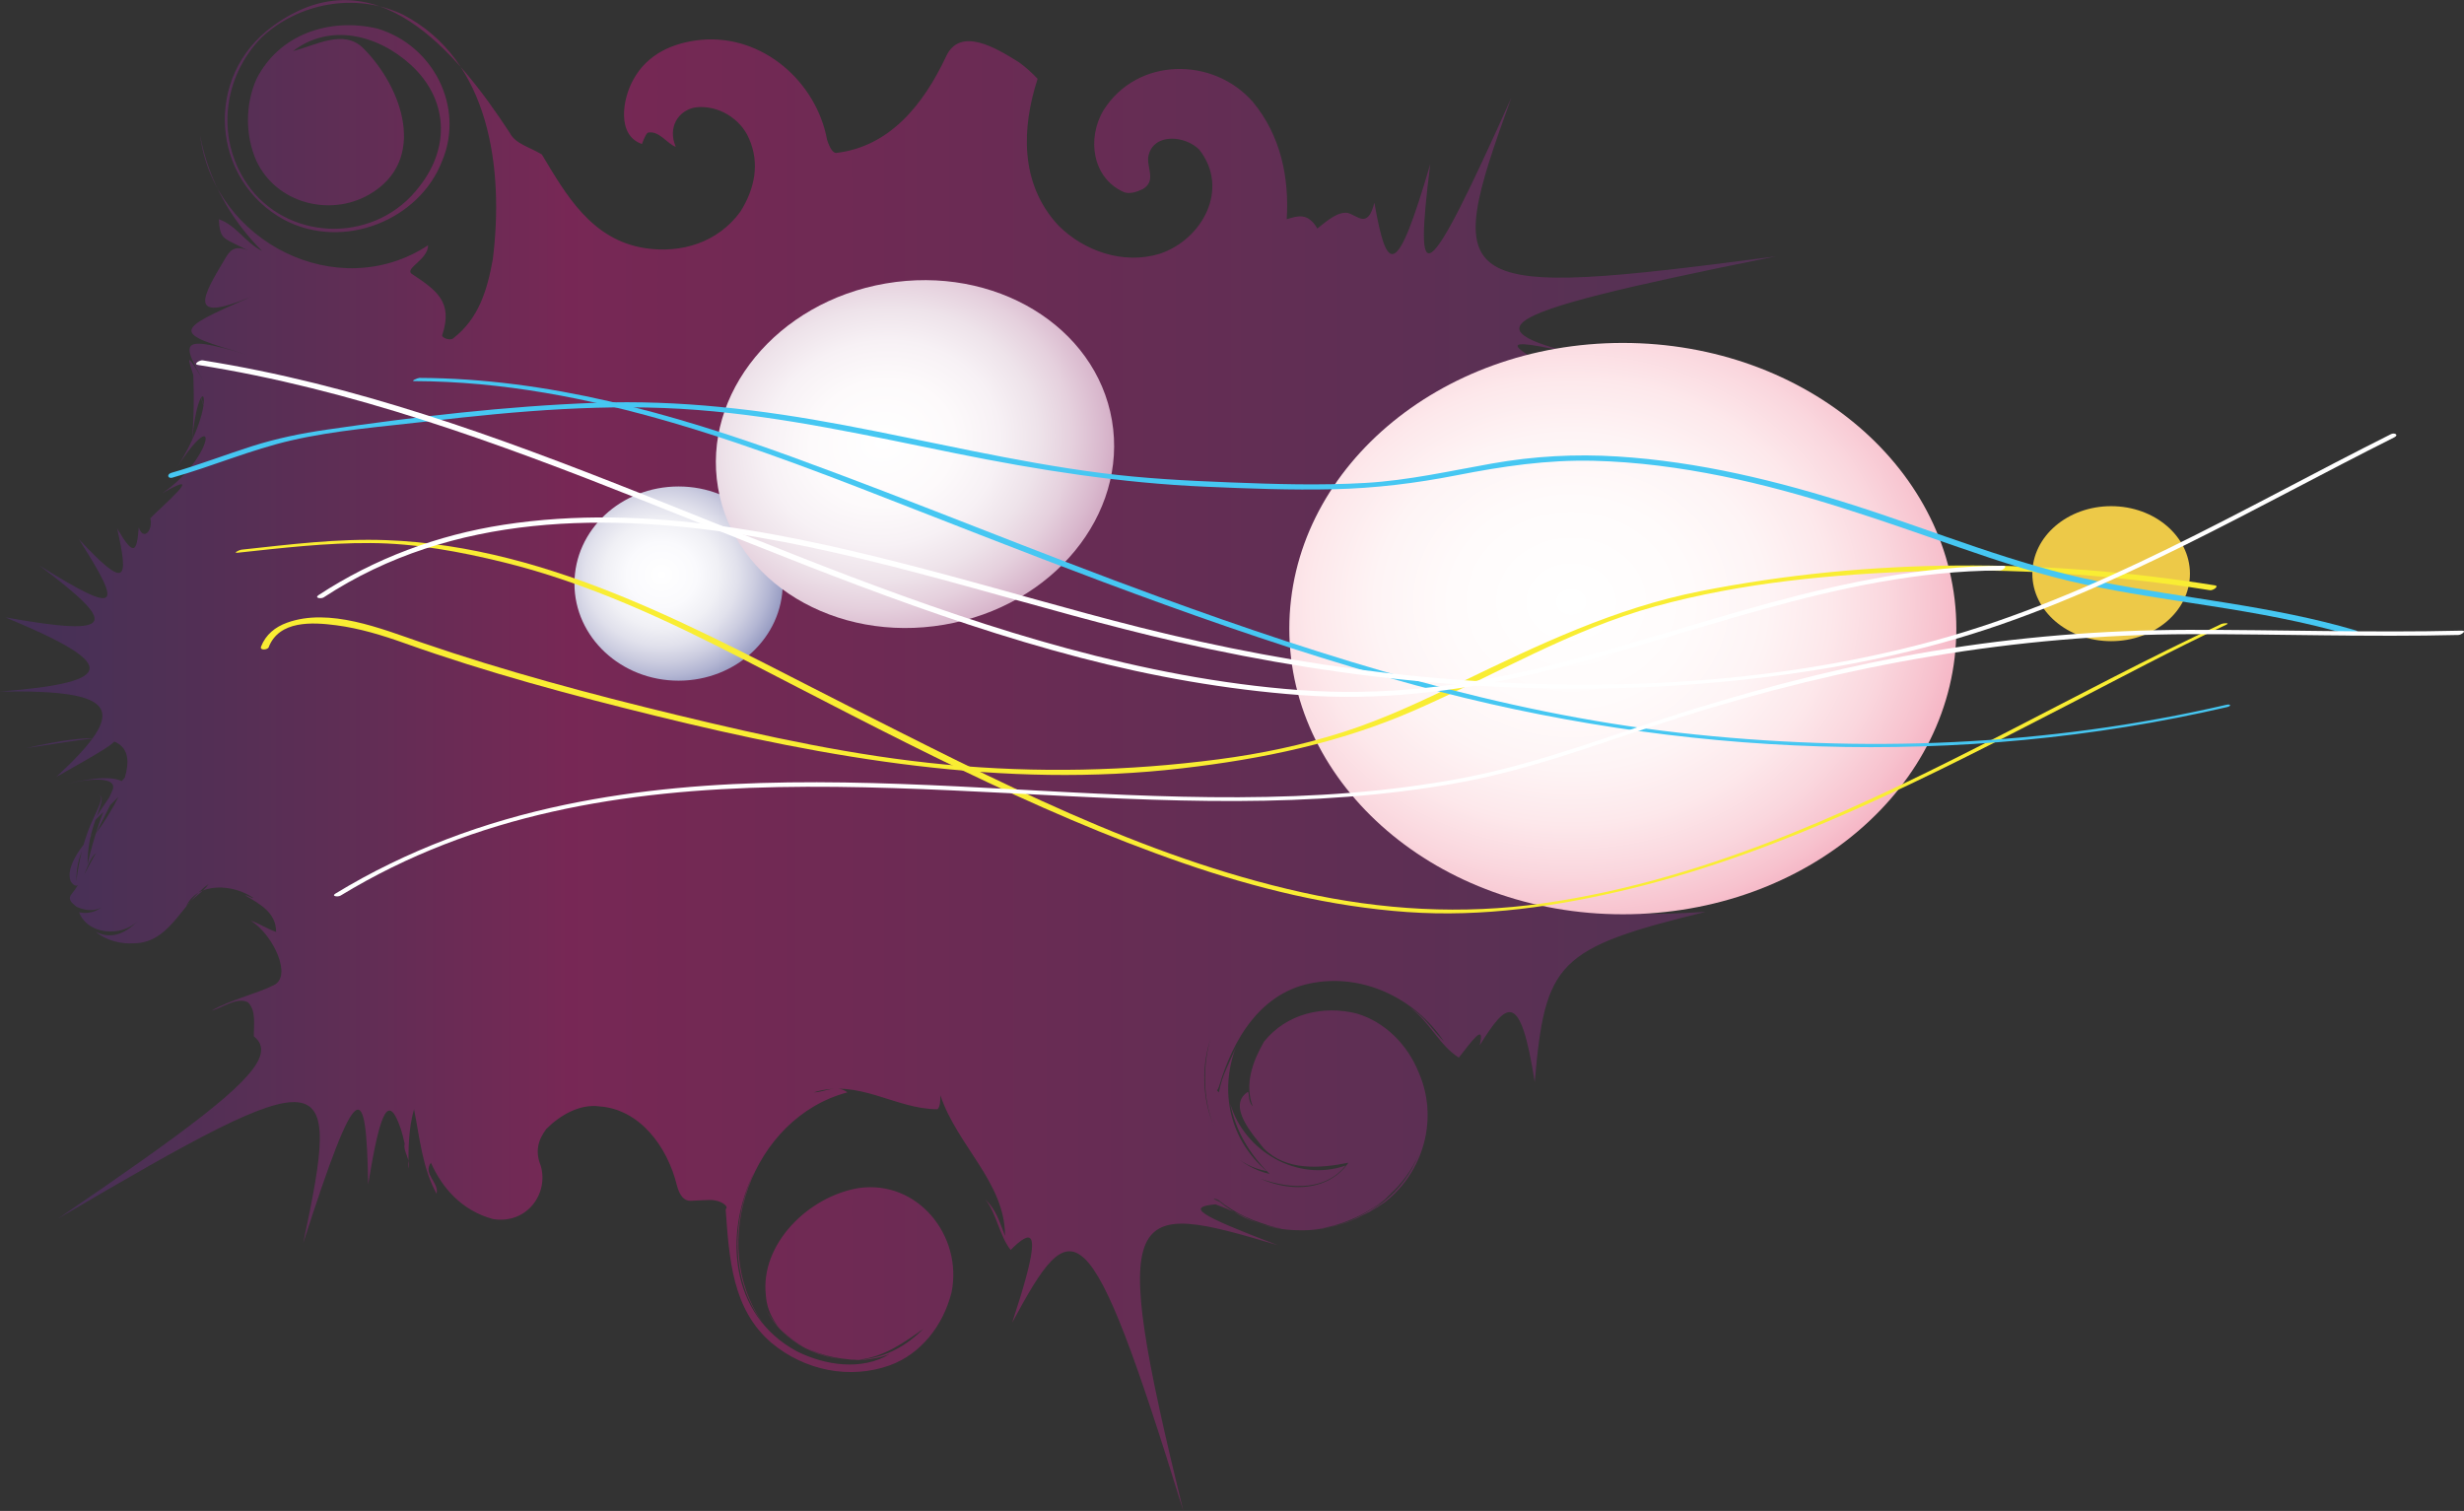
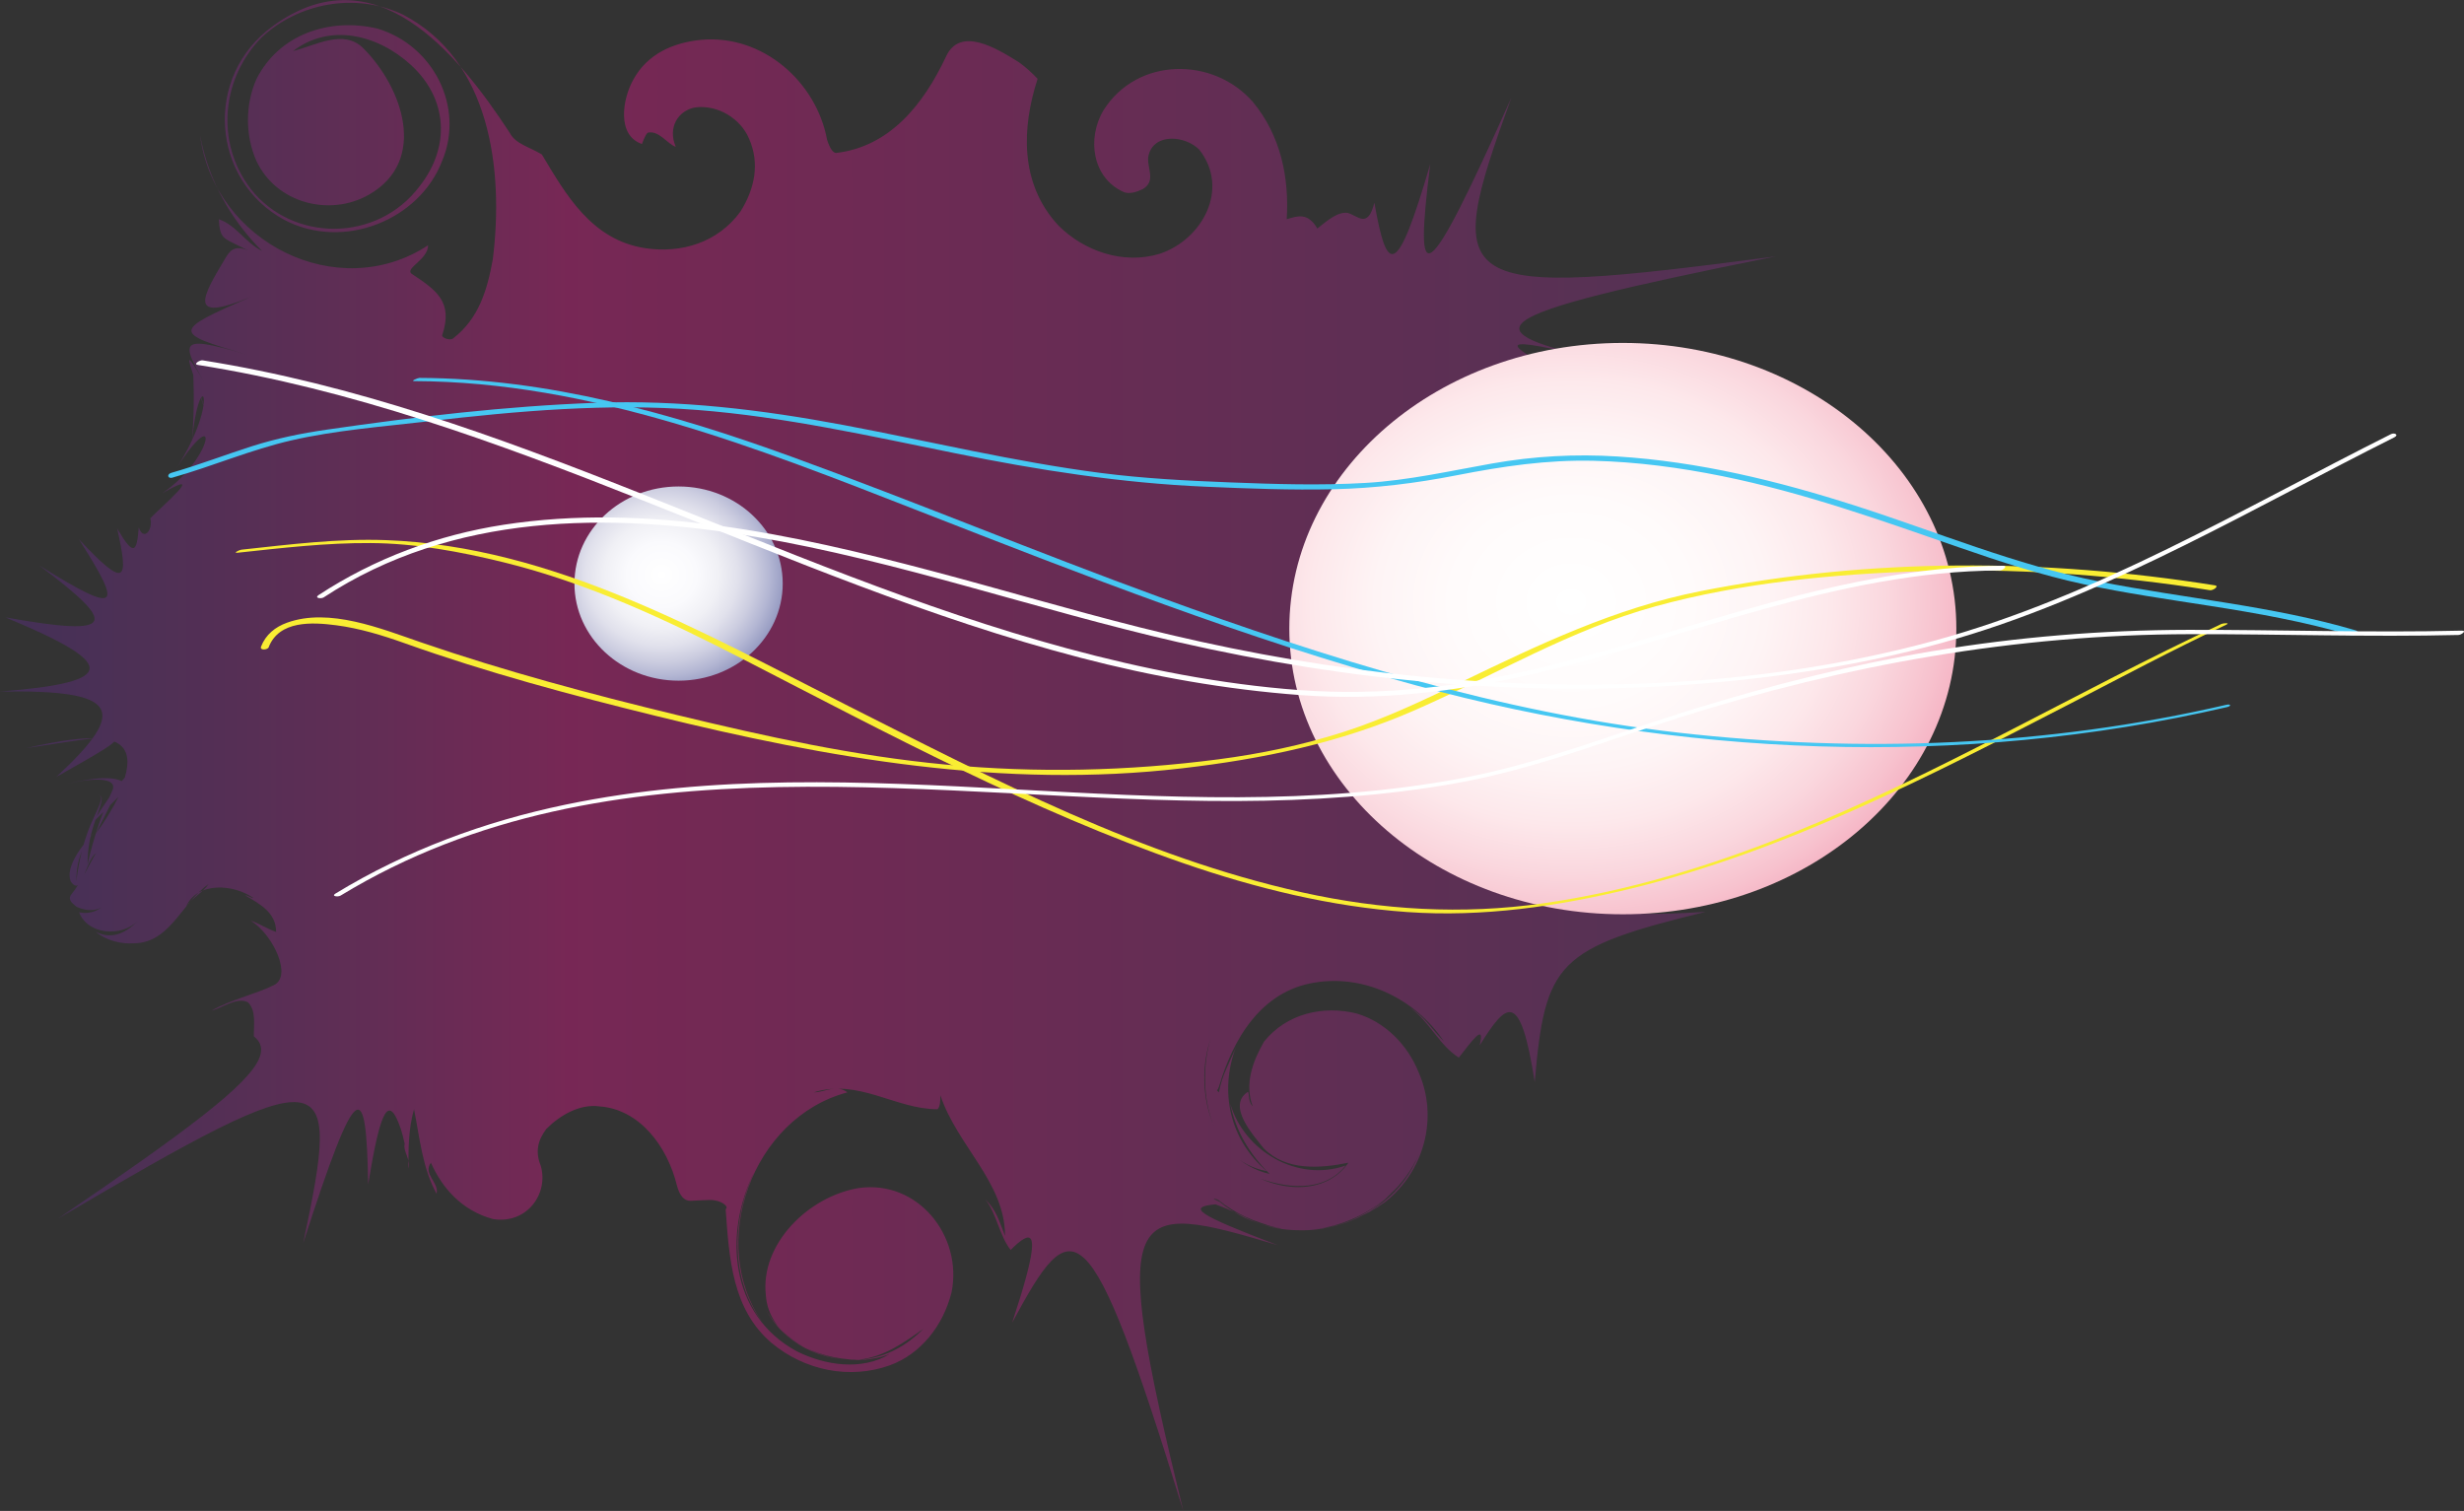
<svg xmlns="http://www.w3.org/2000/svg" enable-background="new 0 0 875.485 536.815" xml:space="preserve" version="1.1" y="0px" x="0px" viewBox="0 0 875.485 536.815">
  <rect x="0" y="0" width="875.485" height="536.815" fill="#333333" stroke="none" />
  <g id="Splotch">
    <linearGradient id="SVGID_1_" y2="268.41" gradientUnits="userSpaceOnUse" x2="631.06" y1="268.41">
      <stop style="stop-color:#602D91" offset="0" />
      <stop style="stop-color:#6B2C91" offset=".036" />
      <stop style="stop-color:#842A90" offset=".103" />
      <stop style="stop-color:#AB258F" offset=".196" />
      <stop style="stop-color:#E4178E" offset=".308" />
      <stop style="stop-color:#EC148E" offset=".319" />
      <stop style="stop-color:#87328C" offset="1" />
    </linearGradient>
    <path opacity=".37" d="m611.46 266.47c0.65-5.363-2.35-10.363-6.35-13.363-6-3-12 1-18 4-3 2-7-5-5-9 10-17 34-14 43 2 14 25-6 53-32 57 3-1 6-1 9-2-6 2-13 2-19.197 2.313-5.779-0.393-7.365 0.017-8.223 0.522-1.715 1.012-2.184 1.908-2.016 2.413 0.335 1.009 3.215 0.448 11.24-1.805-4.424 1.909-7.054 3.902-9.12 5.671-10.239 8.862-6.416 12.081 31.236 9.753-52.866 12.909-57.02 17.833-60.727 60.431-5.188-33.046-9.931-28.417-19.568-12.978 1.056-4.368 0.223-4.55-1.384-3.006-1.605 1.543-3.986 4.812-6.024 7.342-7.218-4.657-10.218-12.657-17.218-17.657 5 3 8 8 12 12-10-15-28-24-46-21-19 3-29 20-34 37-1 3-2 0-2-1 0 1 1 2 2 3 1-6 4-11 6-16-6 16-2 33 11 44-21-4-25-30-20-47-6 18 0 43 21 48-7-7-12-15-14-25 5 17 24 28 41 22-8 10-22 8-32 4-15-8-22-27-18-43-3 13 1 28 11 38 11 10 31 13 40 0-10 2-22 3-30-5-4-5-13-15-6-20 1-1 0 3 2 5-3-8 0-16 4-23 8-10 21-13 33-10 10 3 18 11 22 21 7 16 2 35-12 46-14 10-33 14-49 5 14 6 30 7 44-2 13-9 20-23 20-38 1 20-13 37-31 43-15 4-31 1-43.16-8.726-1.557-0.681-1.749-0.56-1.64-0.425 0.109 0.136 0.505 0.269 2.098 1.065 21.702 18.085 59.702 11.085 70.702-16.915-10 23-40 34-62.087 22.195-4.916-2.446-7.7-3.494-10.191-4.421-10.024 0.997-6.874 3.456 22.17 14.525-53.374-15.911-60.715-16.514-33.562 94.404-33.816-109.58-39.203-106.93-60.805-66.88 8.074-24.521 8.94-32.422 4.122-29.742-1.205 0.67-2.764 2.001-4.655 3.898-3.992-4.98-4.992-12.98-8.992-17.98 4 4 5 8 7 13 0-19-17-32-23-50 0 2 0 4-1 5-15 0-28-11-44-6 4 0 8-3 12 0-34 9-50 54-30 82-12-16-11-37-3-54-11 22-9 51 15 64 10 5 23 7 33 1-16 6-36-1-44-16 6 12 20 19 34 18 9-1 16-5 22-11-7 5-14 10-23 11-15 0-32-8-33-23-2-18 15-35 33-38 21-3 37 17 33 37-3 12-11 22-22 26-14 5-30 2-42-8-14-12-15-30-16.276-47.487 1.365-0.899-1.553-3.346-5.739-3.28-2.093 0.033-4.468 0.206-6.693 0.295-2.226 0.09-3.857-1.69-4.852-5.328-3.44-14.199-13.44-27.199-27.44-28.199-7-1-14 3-19 8-3 4-4 8-2 13 3 10-5 21-17 19-11-3-18-11-22-20-3 4 3 7 2 11-5-9-6-20-8-30-2 7-2 14-2 21 1-3-2-6-1.32-8.782-0.448-2.029-0.881-3.631-1.308-5.015-4.328-12.808-7.21-7.881-11.654 19.479-0.717-37.43-3.682-39.365-23.099 20.885 13.612-64.21 10.772-66.235-86.977-8.782 45.637-31.139 67.558-47.417 71.417-57.008 1.286-3.196 0.565-5.65-1.954-7.663-0.105-4.114 0.895-9.114-2.105-12.114-4-2-9 2-13 3 7-4 16-6 22-9 7-3 0-18-8-23 3 1 6 3 9 4 0-7-6-10-11-13 1 0 2 1 3 1-7-5-20-6-24 3 2-3 6-5 8-8-10 7-14 22-28 21 6 0 11-3 13-8-3 10-18 10-25 4 6 3 11 0 15-4-6 6-18 5-21-3 4 1 9-1 10-5-1 5-7 5-11 3-1-1-3-2-2-4 4-5 6-10 9-15-4 3-5 16-9 10-2-5 4-13 9-18-5 5-7 11-7 18 1-8 3-16 6.19-22.573 2.216-4.933 4.585-9.126 0.022-7.715 4.563-1.411 2.565 2.733 1.044 7.262-2.257 6.026-3.257 11.026-3.257 17.026 2-9 5-18 8.95-26.556 0.746-2.329-1.121-3.212-3.968-3.498-2.993-0.213-6.968 0.171-12.235 1.429 5.267-1.264 9.372-1.89 12.555-1.993 3.183-0.104 5.444 0.315 7.021 1.141-3.322 6.478-6.322 12.478-9.322 18.478 3-4 6-9 8-13l-9 9c3-5 7-11 11.246-15.863 0.836-2.835 1.116-5.186 0.803-7.107-1.252-7.688-10.813-9.077-35.873-3.326 40.199-6.143 40.585-6.673 10.733 10.22 26.136-24.2 22.037-31.02-20.02-30.32 43.005-3.382 41.226-10.021 1.947-26.359 39.752 7.103 40.106 2.641 12.044-18.424 28.998 18.037 29.58 15.119 14.032-9.372 16.934 18.161 17.738 14.75 13.619-3.784 5.944 10.173 6.964 8.479 7.659-0.405 1.558 4.898 5.147 1.258 4.124-3.23 3.674-3.918 20.771-18.366 4.308-8.944 17.893-12.165 20.92-33.51 4.906-8.742 16.247-25.154 7.994-38.286 5.487-8.527 2.519-29.776-3.06-35.669 6.051-8.3-9.11-27.37-10.614-28.843 4.019-4.497-14.633-24.346-17.308-26.907 9.98-19.05-27.287-7.861-26.789-8.437 1.021-20.639-23.219 9.751-17.031-0.437-9.288-13.422 1.549-2.597 3.16-5.306 8.445-2.953-6.238-3.167-8.053-3.727-9.122-5.092-1.069-1.366-1.392-3.537-1.449-6.087 6.323 2.271 9.323 8.271 15.323 11.271-11-11-19-25-22-41 5 38 49 60 81 39 0 5-8 8-6 10 9 6 15 10 11 22 0 1 3 2 4 1 9-7 12-17 14-28 4-32-1-71-32-87-17-8-37-4-50 8-14 14-17 37-4 54 15 19 45 19 60-1 11-14 10-31-3-43-12-11-29-15-42-5 8-2 18-8 25-1 14 14 23 40 2 52-14 8-33 3-40-12-4-9-4-20 0-29 8-16 26-22 43-18 20 6 31 28 23 47-8 21-35 32-56 21-26-14-29-51-4-69 36-26 65 9 84 38 1 2 2.75 3.25 4.804 4.343 2.055 1.092 4.414 2.027 6.631 3.397 8.565 14.26 17.565 30.26 36.565 33.26 13 2 26-2 34-13 5-8 7-17 3-26-3-7-11-12-19-11-6 1-10 7-7 14-3-1-6-6-10-5-1 1-2 4-2 4-9-3-7-16-3-23 5-9 14-13 24-14 22-2 41 15 44.774 35.54 1.145 3.472 2.134 4.454 3.131 4.658 19.095-2.198 31.095-17.198 39.095-34.198 5-11 18-3 26 2 2.375 1.75 4.563 3.693 6.572 5.855-5.572 17.145-6.572 37.145 7.428 52.145 9 9 23 14 36 10 15-5 25-23 14-37-5-5-16-6-18 2-1 4 3 9-2 12-2 1-5 2-7 1-11-5-13-19-7-29 12-19 39-19 53-3 10 12 13 27 12.079 41.73 1.883-0.558 3.751-1.194 5.575-0.961s3.604 1.337 5.309 4.262c3.877-3.113 7.459-6.081 10.857-5.519 3.635 1.083 7.086 5.694 9.409-3.641 4.442 25.042 7.758 27.735 19.847-13.725-5.602 45.144-2.429 46.134 28.817-23.566-25.048 68.943-22.022 71.565 94.063 56.343-110.19 22.054-107.32 26.263-60.753 37.28-40.98-10.229-38.269-7.247-10.349 7.029-22.66-7.188-20.112-3.082-7.661 5.777-7.527-3.719-5.15-4.664 1.035-0.399-1.608-3.09 0.591-0.969 2.7 8.856 4.218 13.149 8.072 9.223 11.538 16.827 3.466 2.277 6.545 11.538 9.214 17.686 2.668 3.632 4.927 21.661 6.752 18.448 0.456 0.294 0.885 1.354 1.287 2.851-1.535 2.054-3.098 4.543-7.487 8.029-16.233 10.691-27.233 29.691-22.233 49.691 5 13 15 24 30 25 11 1 20-5 24.611-14.009 1.01-2.37 1.62-4.95 1.74-7.66z" fill="url(#SVGID_1_)" />
  </g>
  <g id="Layer_1">
    <radialGradient id="SVGID_2_" gradientUnits="userSpaceOnUse" cy="723.6" cx="575.52" gradientTransform="matrix(.364 0 0 .34 25.681 -41.844)" r="141.43">
      <stop style="stop-color:#FFFFFF" offset="0" />
      <stop style="stop-color:#FAFAFD" offset=".242" />
      <stop style="stop-color:#F0F0F5" offset=".397" />
      <stop style="stop-color:#E1E1EC" offset=".526" />
      <stop style="stop-color:#CCCDE0" offset=".641" />
      <stop style="stop-color:#B3B6D3" offset=".748" />
      <stop style="stop-color:#979CC2" offset=".848" />
      <stop style="stop-color:#7A82B1" offset=".941" />
      <stop style="stop-color:#6B76AA" offset=".984" />
    </radialGradient>
    <ellipse cy="207.34" cx="241.11" rx="37" ry="34.5" fill="url(#SVGID_2_)" />
    <radialGradient id="SVGID_3_" gradientUnits="userSpaceOnUse" cy="213.84" cx="508.31" gradientTransform="matrix(1.167 0 0 1 -34.947 0)" r="141.42">
      <stop style="stop-color:#FFFFFF" offset="0" />
      <stop style="stop-color:#FFFBFB" offset=".258" />
      <stop style="stop-color:#FEF4F5" offset=".422" />
      <stop style="stop-color:#FDE8EB" offset=".56" />
      <stop style="stop-color:#FAD7DE" offset=".683" />
      <stop style="stop-color:#F7C2CE" offset=".796" />
      <stop style="stop-color:#F4A8BC" offset=".901" />
      <stop style="stop-color:#F090AC" offset=".984" />
    </radialGradient>
    <ellipse cy="223.34" cx="576.61" rx="118.5" ry="101.5" fill="url(#SVGID_3_)" />
    <radialGradient id="SVGID_4_" gradientUnits="userSpaceOnUse" cy="286.81" cx="440.81" gradientTransform="matrix(.69 -.118 .102 .597 -19.83 38.224)" r="141.42">
      <stop style="stop-color:#FFFFFF" offset="0" />
      <stop style="stop-color:#FDFAFB" offset=".258" />
      <stop style="stop-color:#F7F1F5" offset=".422" />
      <stop style="stop-color:#EEE3EA" offset=".56" />
      <stop style="stop-color:#E5D0DD" offset=".683" />
      <stop style="stop-color:#D9B8CD" offset=".796" />
      <stop style="stop-color:#CC9EBB" offset=".901" />
      <stop style="stop-color:#C186AB" offset=".984" />
    </radialGradient>
-     <path d="m395.09 149.35c5.731 33.478-20.954 65.982-59.604 72.6-38.65 6.617-74.628-15.159-80.36-48.637-5.732-33.479 20.954-65.982 59.604-72.6 38.65-6.61 74.63 15.17 80.36 48.64z" fill="url(#SVGID_4_)" />
-     <ellipse cy="203.82" cx="750.11" rx="28" ry="23.984" fill="#EDC948" />
+     <path d="m395.09 149.35z" fill="url(#SVGID_4_)" />
  </g>
  <g id="Lines">
    <g>
      <g>
        <path d="m85.106 195.84c28-3 51-6 79 0 40 7 77 25 113 44 73 36 162 87 245 84 93-4 180-59 260-98 3-2 6-3 8-4" fill="none" />
        <path d="m84.468 196.38c15.697-1.688 31.395-3.539 47.207-3.436 15.945 0.103 31.752 3.037 47.196 6.824 29.983 7.352 58.209 20.575 85.548 34.64 50.888 26.183 102.02 53.613 156.23 72.347 25.657 8.866 52.24 15.367 79.373 17.288 26.734 1.892 53.664-2.015 79.594-8.356 54.922-13.433 105.73-39.75 155.67-65.527 18.452-9.524 36.845-19.377 55.643-28.171 1.727-0.809-1.008-0.598-1.648-0.299-51.474 24.08-100.36 53.314-153.2 74.586-28.257 11.377-57.611 20.368-87.818 24.675-28.75 4.098-57.223 2.382-85.523-3.881-56.851-12.579-109.41-40.051-161.02-66.082-51.898-26.177-104.94-56.873-164.57-59.081-17.183-0.636-34.362 1.559-51.409 3.392-0.693 0.08-3.167 1.29-1.273 1.09z" fill="#F9ED33" />
      </g>
    </g>
    <g>
      <g>
        <path d="m94.106 229.84c6-17 40-6 51-2 37 13 73 22 111 31 54 13 110 20 166 13 34-3 66-12 96-28 25-12 50-25 77-31 63-14 129-14 191-4" fill="none" />
        <path d="m95.471 229.92c3.74-9.539 15.464-8.873 23.928-7.774 8.273 1.073 16.415 3.544 24.252 6.341 29.224 10.43 59.261 18.472 89.373 25.871 61.452 15.102 123.55 26.007 186.98 18.621 28.69-3.34 56.134-9.021 82.727-20.662 28.52-12.484 55.188-28.566 85.443-36.887 30.655-8.429 63.392-11.495 95.075-12.513 31.748-1.021 63.588 1.114 95.005 5.705 2.33 0.34 4.657 0.707 6.983 1.078 1.046 0.167 3.431-1.459 1.732-1.73-60.531-9.662-122.57-9.824-182.8 2.071-30.269 5.978-57.393 18.978-84.996 32.29-13.787 6.648-27.292 13.077-41.917 17.766-14.423 4.623-29.301 7.721-44.309 9.682-32.239 4.211-64.549 4.923-96.922 1.871-32.435-3.057-64.143-10.025-95.75-17.677-30.549-7.395-60.924-15.524-90.665-25.737-14.186-4.871-32.568-12.421-47.582-7.012-4.27 1.539-7.601 4.232-9.285 8.525-0.533 1.44 2.362 1.18 2.756 0.18z" fill="#F9ED33" />
      </g>
    </g>
    <g>
      <g>
        <path d="m148.11 134.84c67 0 130 27 192 51 75 29 152 59 232 72 75 11 146 10 219-7" fill="none" />
        <path d="m147.16 135.4c62.853 0.232 121.95 23.746 179.62 46.265 57.896 22.608 115.98 45.385 176.01 61.755 93.967 25.624 193.29 29.806 288.43 7.826 1.705-0.394 1.466-1.214-0.221-0.824-63.883 14.76-129.48 17.229-194.54 9.893-63.479-7.157-124.81-26.423-184.61-48.236-43.744-15.957-86.753-33.865-130.51-49.782-42.532-15.472-86.707-27.86-132.29-28.028-0.57 0-3.29 1.13-1.89 1.13z" fill="#46C7F2" />
      </g>
    </g>
    <g>
      <g>
        <path d="m61.106 168.84c18-5 34-13 53-15 34-5 69-9 103-10 71-2 138 26 208 28 23 1 47 2 69 0 19-2 38-8 58-9 58-2 107 18 160 36 41 14 84 14 124 26" fill="none" />
        <path d="m61.333 169.68c14.214-4.037 27.843-9.921 42.269-13.23 15.73-3.607 32.407-4.873 48.426-6.74 31.699-3.695 63.898-6.537 95.791-4.051 30.919 2.41 61.292 9.244 91.623 15.39 29.478 5.973 58.789 10.576 88.867 11.873 15.171 0.654 30.371 1.255 45.559 0.898 14.825-0.349 29.149-2.107 43.689-4.955 16.315-3.196 32.115-5.558 48.79-5.148 15.309 0.376 30.539 2.419 45.535 5.445 28.729 5.797 56.446 15.696 84.074 25.285 14.681 5.095 29.281 9.88 44.494 13.156 14.725 3.171 29.658 5.298 44.532 7.623 16.925 2.646 33.81 5.623 50.26 10.482 1.063 0.313 3.425-1.244 1.729-1.746-29.746-8.783-60.788-11.304-91.113-17.342-29.762-5.926-57.892-17.733-86.705-26.97-27.477-8.809-55.604-15.667-84.48-17.467-15.016-0.937-29.719-0.124-44.529 2.494-14.977 2.647-29.662 6.002-44.891 6.894-16.095 0.943-32.258 0.44-48.354-0.188-15.313-0.598-30.527-1.383-45.737-3.342-30.707-3.956-60.862-11.28-91.26-17.001-29.205-5.496-58.545-9.041-88.303-7.93-31.964 1.194-63.8 4.938-95.435 9.529-9.122 1.324-17.847 3.099-26.65 5.902-9.582 3.05-18.953 6.699-28.633 9.448-1.747 0.52-1.303 2.21 0.456 1.71z" fill="#46C7F2" />
      </g>
    </g>
    <g>
      <g>
        <path d="m120.11 317.84c132-81 301-2 442-52 65-23 124-38 193-41 40-1 80 1 119 0" fill="none" />
        <path d="m120.99 318.21c95.958-58.414 212.56-33.209 318.49-33.611 26.145-0.099 52.337-1.763 78.097-6.376 27.467-4.919 53.164-15.075 79.665-23.454 58.844-18.605 119.1-29.327 180.89-29.454 31.802-0.066 63.601 1.063 95.4 0.287 1.006-0.024 3.106-1.586 1.156-1.539-32.454 0.791-64.911-0.35-97.367-0.283-30.408 0.063-60.587 2.529-90.586 7.549-28.672 4.799-56.896 11.969-84.671 20.498-27.508 8.448-54.135 19.257-82.505 24.623-105.37 19.933-213.48-12.455-318.65 9.439-28.82 6-56.495 16.234-81.681 31.565-1.68 1.02 0.89 1.28 1.76 0.75z" fill="#FFFFFF" />
      </g>
    </g>
    <g>
      <g>
-         <path d="m114.11 211.84c92-61 218-3 312 17 78 17 158 21 237 5 67-12 127-49 187-79" fill="none" />
        <path d="m115 212.25c45.776-30.018 101.23-30.368 153.46-21.516 50.911 8.628 99.743 25.889 149.98 37.384 61.036 13.967 124.03 19.872 186.52 14.742 30.599-2.513 61.525-7.446 90.998-16.169 27.931-8.266 54.618-20.263 80.669-33.172 24.873-12.325 49.225-25.671 74.043-38.105 1.799-0.901 0.135-1.797-1.137-1.16-53.096 26.601-104.72 57.714-162.45 73.436-62.936 17.139-130.53 18.824-195.01 11.339-29.338-3.405-58.455-8.927-87.091-16.134-24.802-6.241-49.324-13.543-74.048-20.08-49.142-12.992-101.02-24.225-151.97-16.374-23.43 3.61-45.918 11.969-65.755 24.977-1.63 1.08 0.9 1.42 1.8 0.83z" fill="#FFFFFF" />
      </g>
    </g>
    <g>
      <g>
        <path d="m71.106 128.84c141 22 261 113 405 118 81 2 155-45 235-45" fill="none" />
        <path d="m70.223 129.64c109.8 17.352 206.7 76.113 313.47 104 25.696 6.71 51.924 11.365 78.418 13.326 27.652 2.046 54.774-1.13 81.732-7.315 55.449-12.723 108.97-36.729 166.7-36.969 1.101-0.005 3.078-1.682 1.119-1.674-56.475 0.234-109.16 22.724-163.24 35.976-28.658 7.024-57.389 10.366-86.864 8.186-27.904-2.065-55.471-7.516-82.449-14.816-104.38-28.27-199.44-85.32-307.12-102.33-0.936-0.15-3.421 1.33-1.767 1.6z" fill="#FFFFFF" />
      </g>
    </g>
  </g>
</svg>